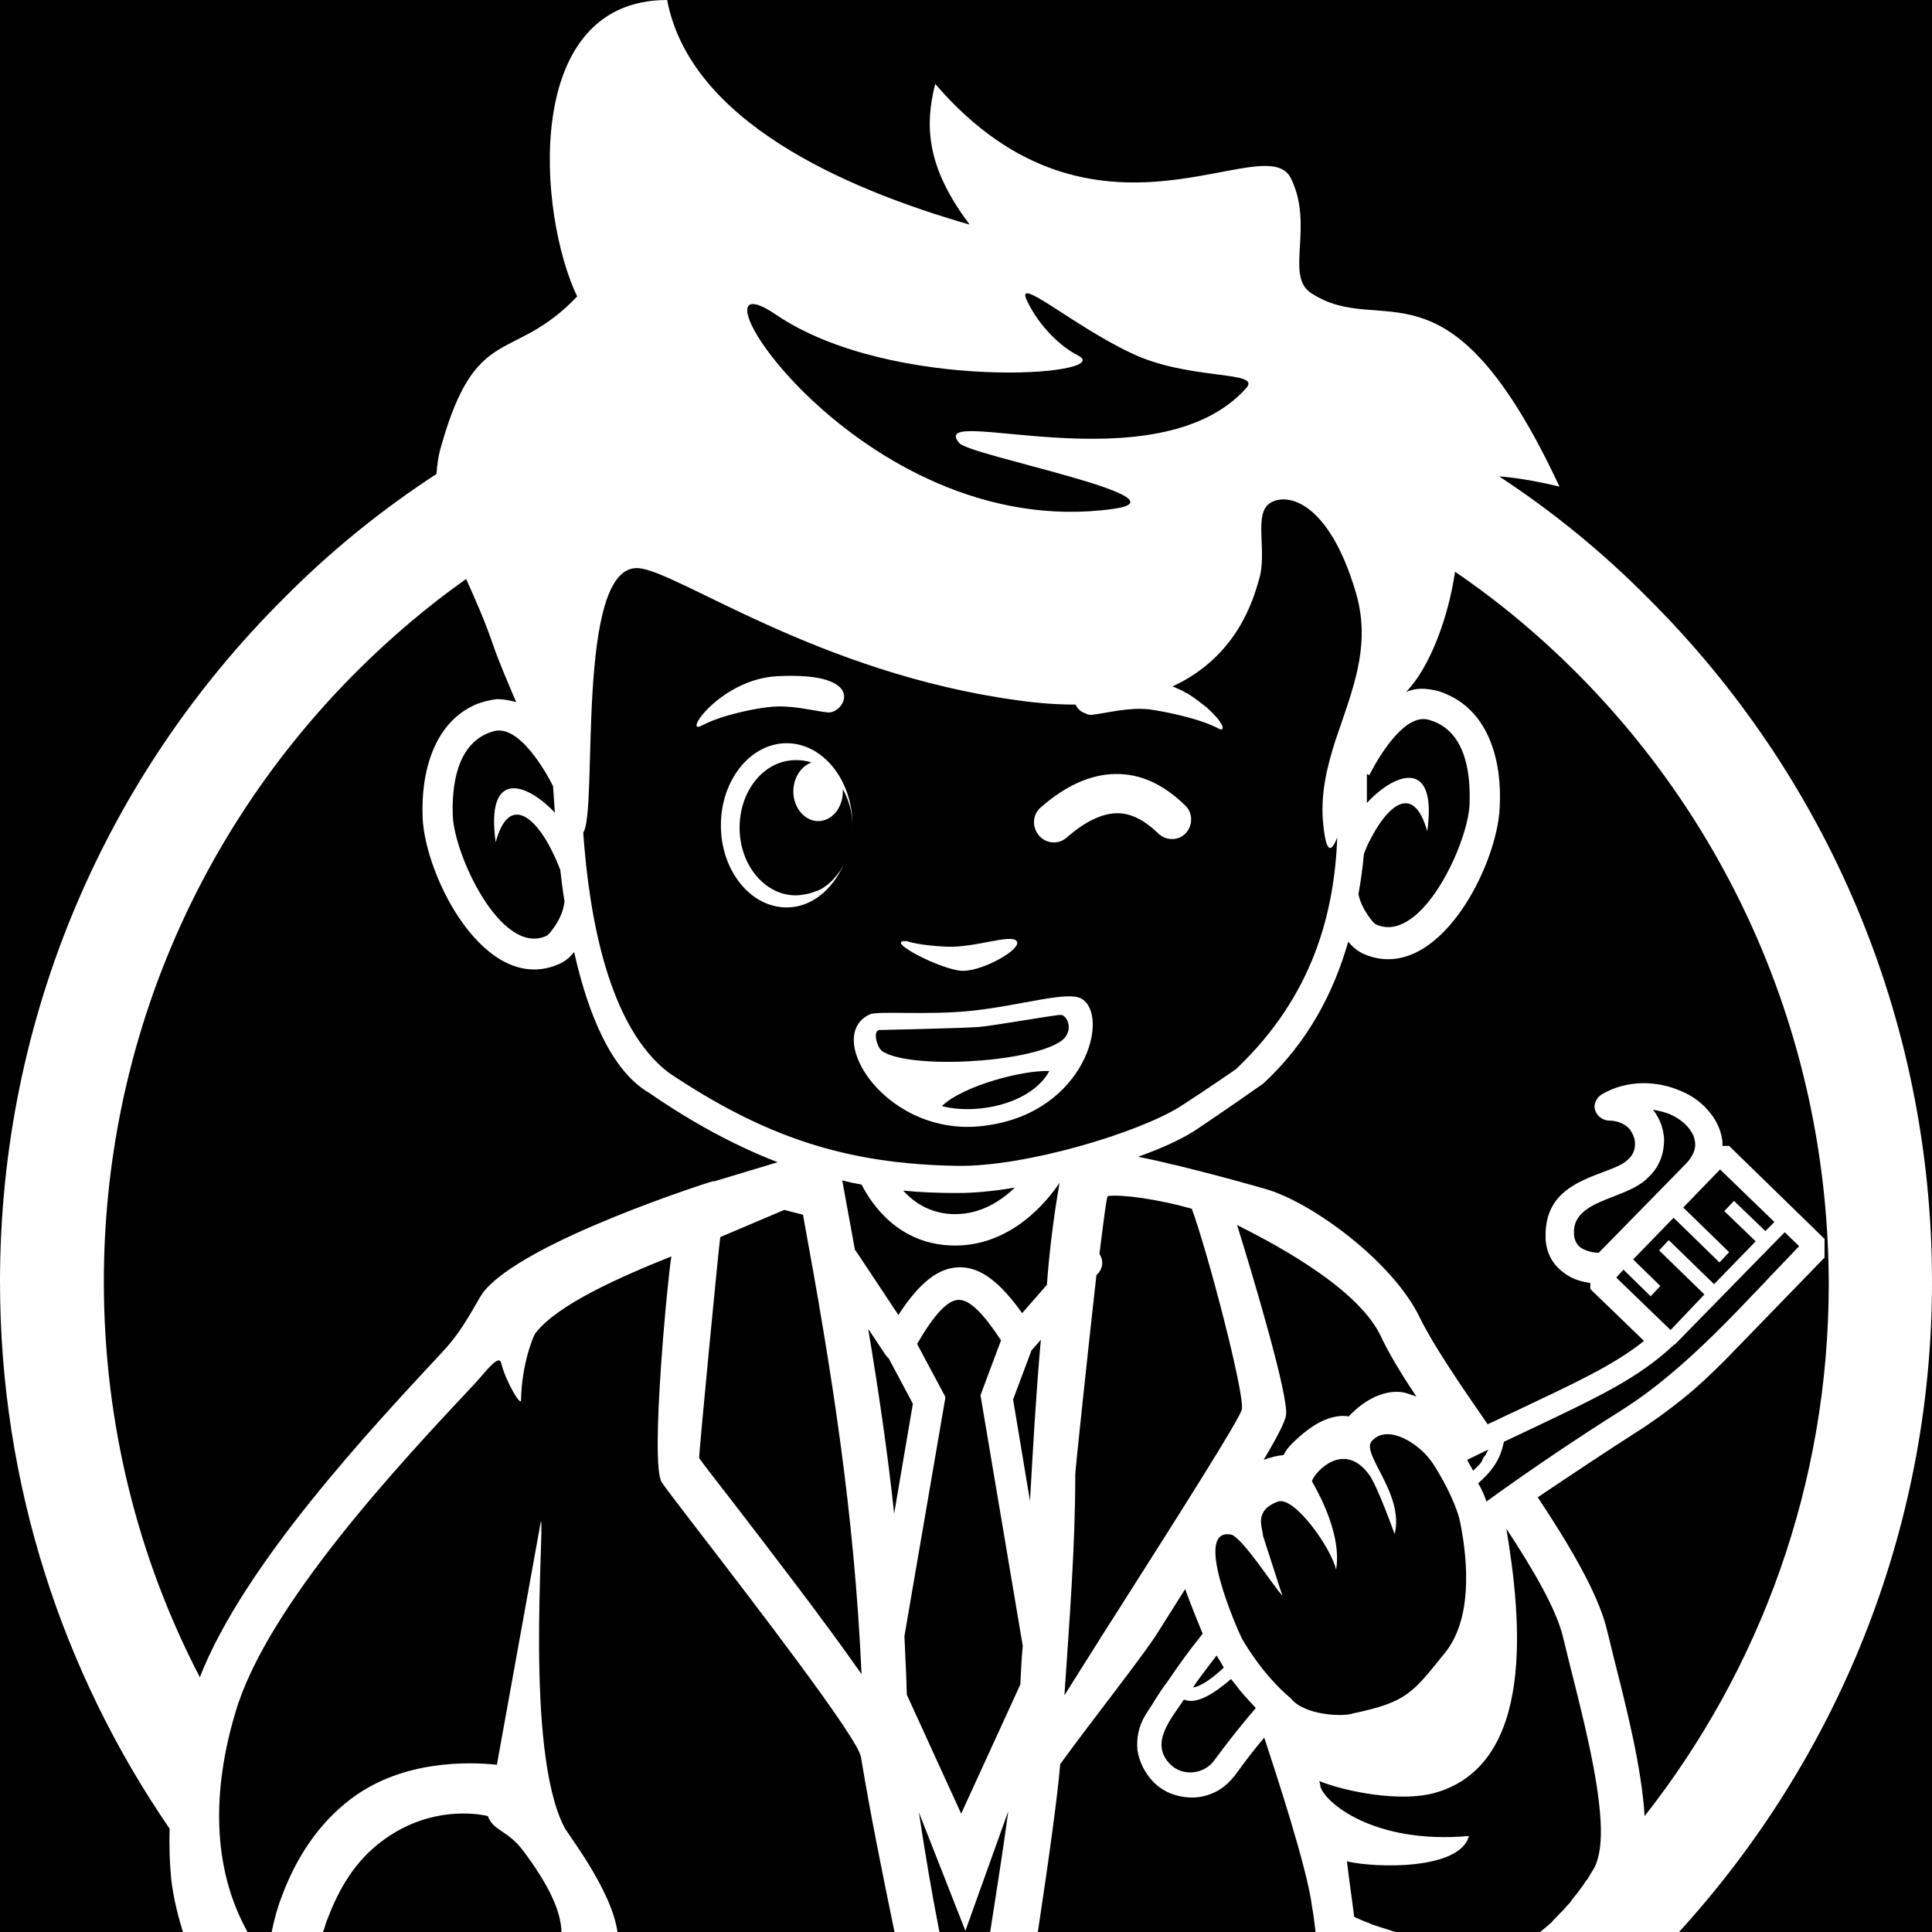
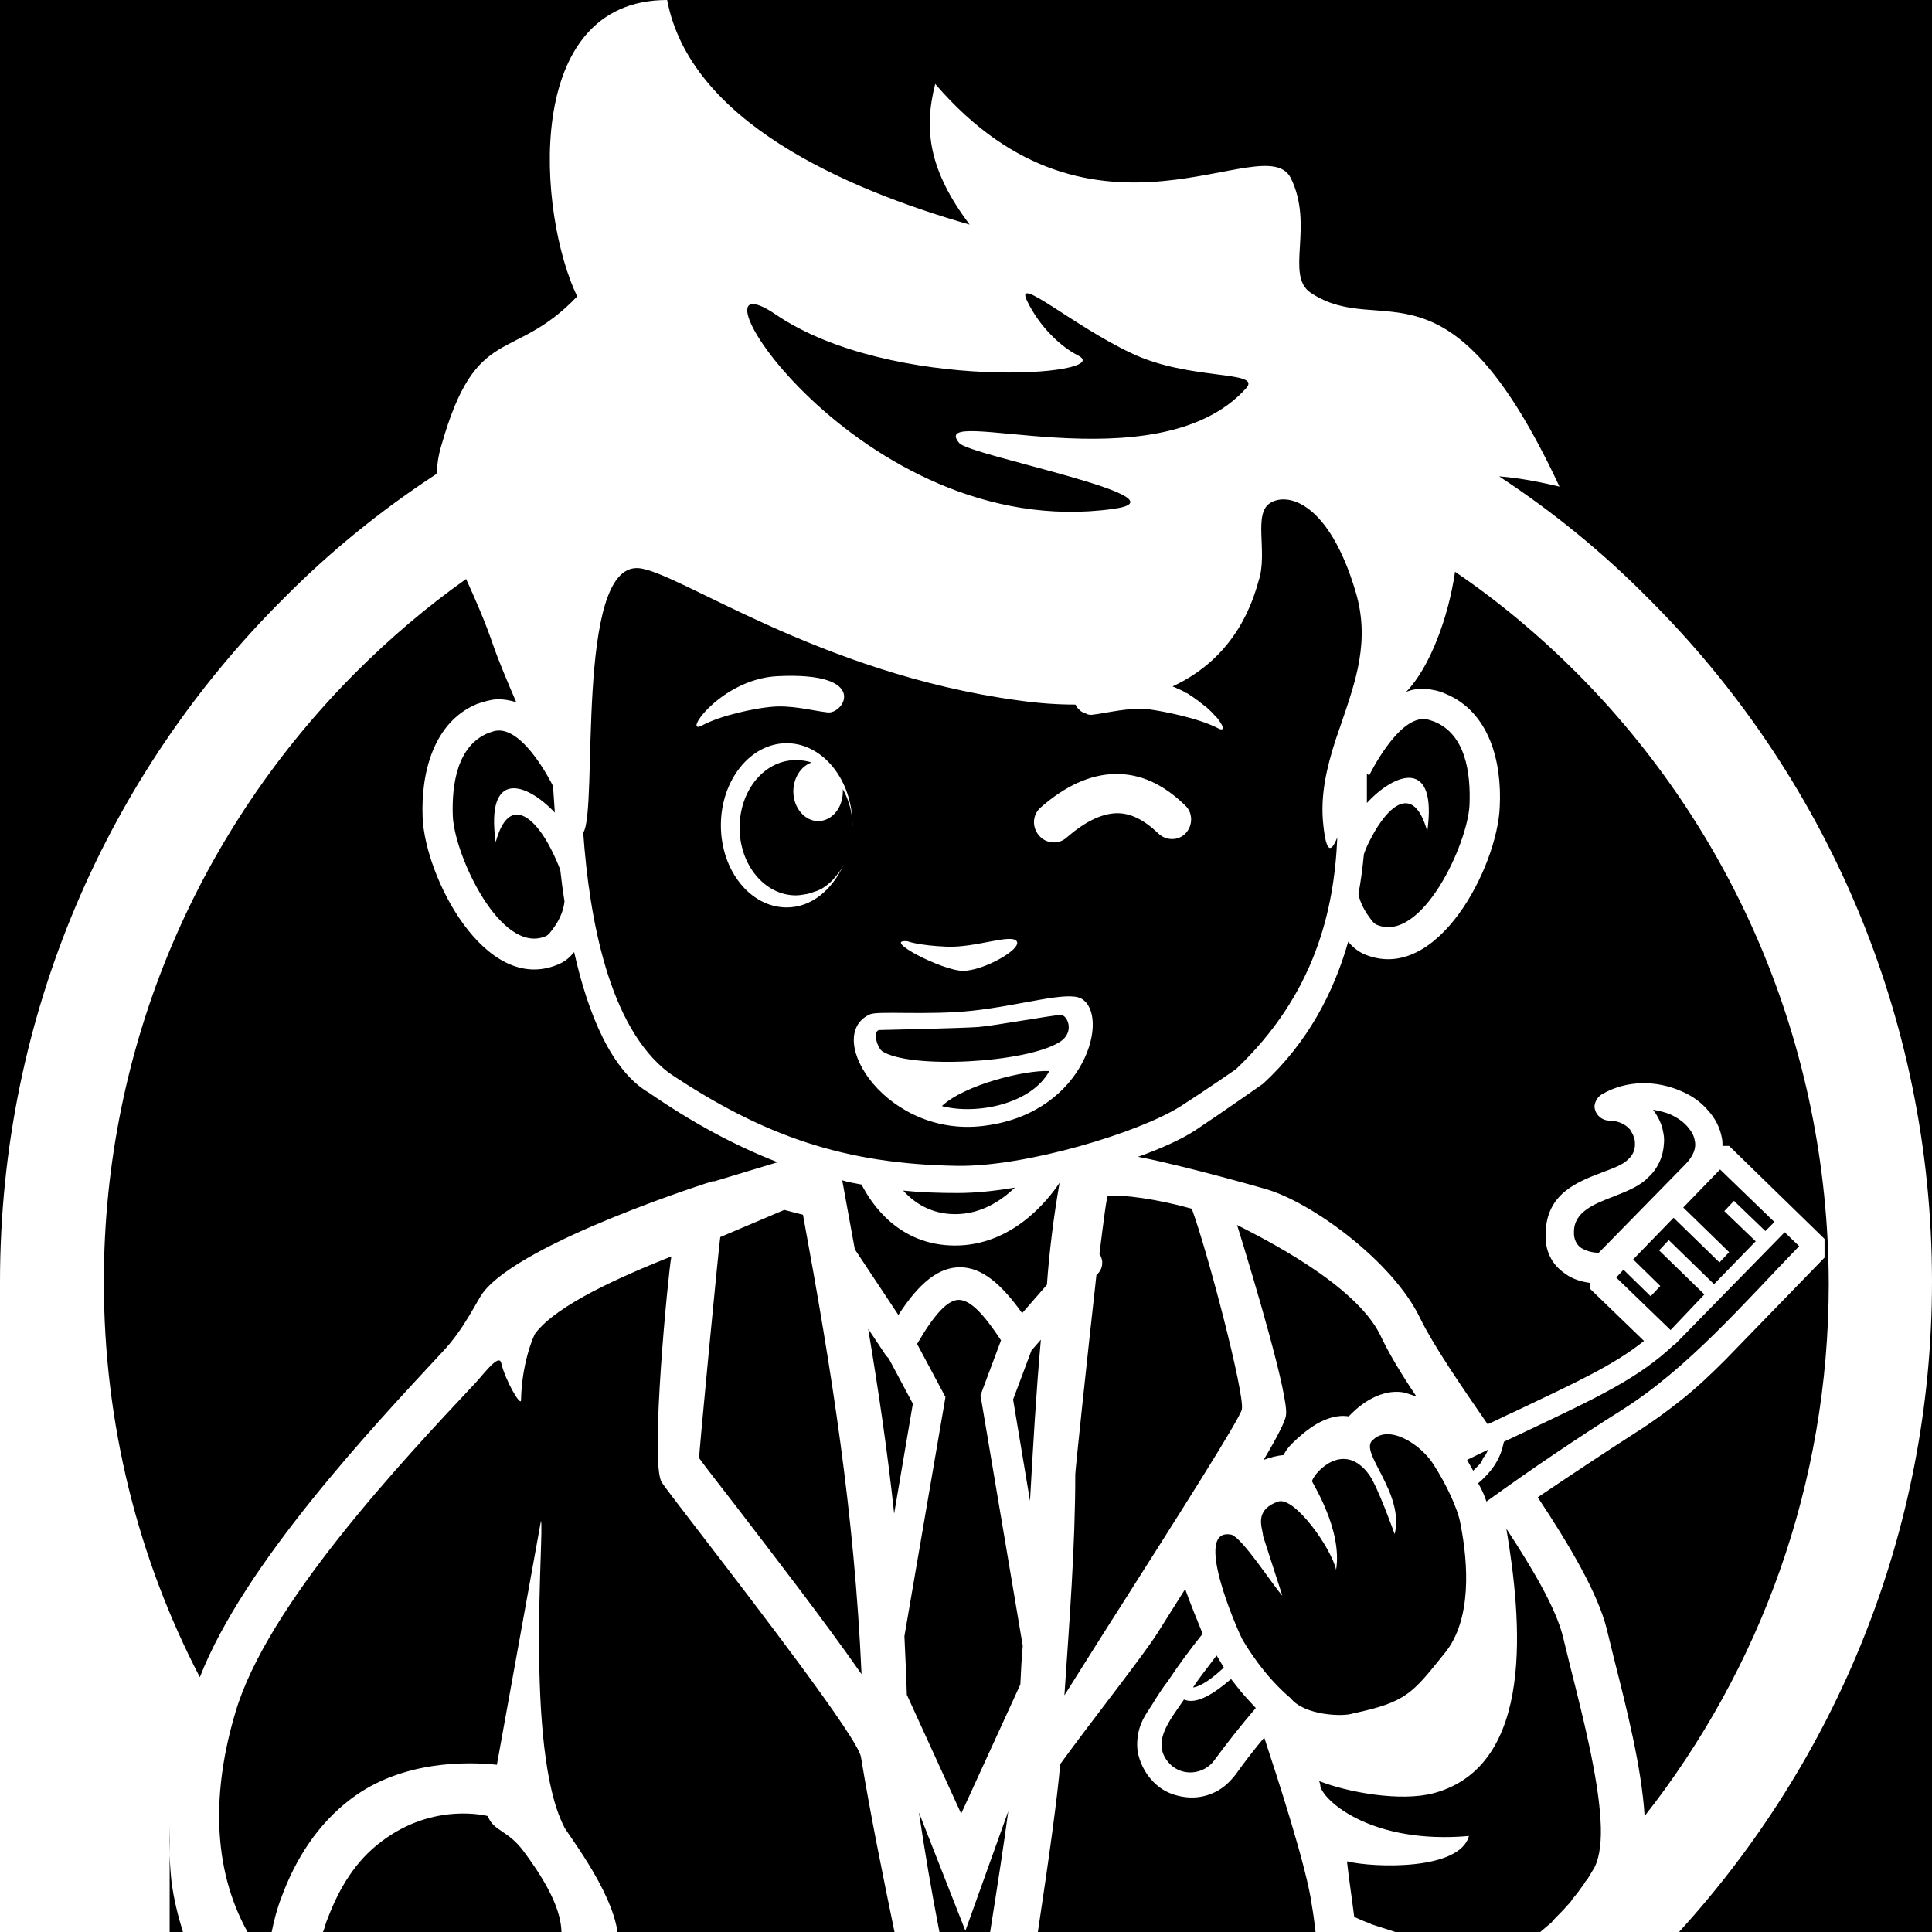
<svg xmlns="http://www.w3.org/2000/svg" width="32" height="32" viewBox="0 0 32 32">
-   <path d="M24.62 24.87c0.76-0.55 1.52-1.06 2.25-1.52 1.09-0.69 2.01-1.76 2.93-2.71l-0.24-0.23 -1.82 1.86h-0.01c-0.59 0.56-1.28 0.88-2.46 1.44l-0.36 0.17 -0.01 0.04c-0.06 0.28-0.22 0.48-0.42 0.65 0 0 0.01 0.01 0.01 0.01C24.55 24.68 24.59 24.78 24.62 24.87zM24.57 24.14l0.02-0.02 0.02-0.03 0.04-0.08 -0.35 0.17c0.03 0.06 0.07 0.12 0.1 0.18l0.01-0.01 0.1-0.1 0.03-0.04L24.57 24.14zM26.1 11.13c-0.61-0.61-1.28-1.17-2-1.66 -0.11 0.76-0.42 1.59-0.81 1.99 0.1-0.04 0.21-0.06 0.32-0.05 0.11 0.01 0.22 0.03 0.33 0.08 0.73 0.3 0.94 1.13 0.9 1.88 -0.04 0.98-1.03 2.93-2.23 2.44 -0.1-0.04-0.19-0.11-0.26-0.19 -0.01-0.01-0.01-0.02-0.02-0.02 -0.24 0.84-0.67 1.67-1.41 2.35 0 0-0.64 0.45-1.12 0.77 -0.23 0.15-0.56 0.3-0.95 0.44 0.82 0.16 2.1 0.53 2.1 0.53 0.76 0.21 2.12 1.2 2.57 2.14 0.22 0.45 0.65 1.08 1.12 1.76 0.16-0.07 0.31-0.15 0.47-0.22 1.01-0.48 1.62-0.76 2.12-1.16l-0.89-0.86 0-0.1c-0.14-0.02-0.29-0.06-0.41-0.15 -0.18-0.12-0.31-0.3-0.33-0.57 0-0.04 0-0.07 0-0.1v-0.01c0.02-0.65 0.51-0.84 0.96-1.01 0.16-0.06 0.32-0.12 0.4-0.2l0.01-0.01c0.07-0.06 0.11-0.15 0.11-0.24 0-0.04 0-0.09-0.02-0.13 -0.01-0.04-0.04-0.08-0.06-0.12l-0.01-0.01c-0.07-0.08-0.19-0.14-0.35-0.14 -0.13-0.01-0.23-0.12-0.23-0.24 0.01-0.09 0.06-0.16 0.13-0.2 0.42-0.24 0.91-0.22 1.3-0.05 0.17 0.07 0.33 0.18 0.44 0.31 0.13 0.14 0.21 0.3 0.24 0.47 0.01 0.04 0.01 0.09 0.01 0.13l0.11 0 1.58 1.54 0 0.31 -1.64 1.69c-0.23 0.23-0.46 0.45-0.71 0.65 -0.25 0.2-0.51 0.39-0.78 0.56 -0.53 0.34-1.07 0.7-1.62 1.07 0.53 0.8 0.99 1.58 1.14 2.17l0.12 0.49c0.21 0.83 0.46 1.81 0.51 2.62 1.91-2.43 3.05-5.49 3.05-8.82C30.28 17.28 28.68 13.71 26.1 11.13zM19.61 28.15c-0.22 0.33-0.57 0.72-0.23 1.07 0.21 0.21 0.56 0.17 0.73-0.06 0.22-0.3 0.45-0.59 0.69-0.87 -0.09-0.1-0.18-0.19-0.26-0.29 -0.05-0.06-0.1-0.13-0.15-0.19 -0.29 0.25-0.56 0.41-0.75 0.35L19.61 28.15zM22.71 13.88c-0.05 0.09-0.09 0.18-0.12 0.27 -0.02 0.22-0.05 0.44-0.09 0.66 0.03 0.15 0.11 0.3 0.24 0.46 0.02 0.02 0.04 0.04 0.07 0.05 0.74 0.3 1.5-1.34 1.53-1.99 0.02-0.52-0.06-1.17-0.59-1.38 -0.06-0.02-0.11-0.04-0.16-0.04 -0.45-0.02-0.91 0.93-0.91 0.93l-0.04-0.02c0 0.16 0 0.32 0 0.48 0.47-0.51 1.17-0.75 1 0.47C23.41 12.95 22.98 13.36 22.71 13.88zM27.26 19.54c-0.15 0.13-0.34 0.2-0.54 0.28 -0.31 0.12-0.65 0.25-0.65 0.58v0.05c0.01 0.11 0.06 0.18 0.12 0.22 0.08 0.05 0.19 0.08 0.29 0.08l1.43-1.46c0.14-0.14 0.19-0.28 0.16-0.4 -0.01-0.08-0.06-0.16-0.12-0.23 -0.07-0.08-0.17-0.15-0.28-0.2 -0.09-0.04-0.19-0.06-0.29-0.08 0.06 0.08 0.11 0.17 0.14 0.26 0.03 0.1 0.05 0.2 0.04 0.3 -0.01 0.21-0.1 0.42-0.27 0.57L27.26 19.54zM28.23 21.44l-0.75-0.73 0.16-0.17 0.75 0.73 0.69-0.71 -0.52-0.5 0.16-0.17 0.52 0.5 0.15-0.15 -0.9-0.87 -0.61 0.63 0.76 0.74 -0.16 0.17 -0.76-0.74 -0.67 0.69 0.45 0.44 -0.16 0.17 -0.45-0.44 -0.12 0.13 0.9 0.87L28.23 21.44zM7.72 9.59c-0.65 0.46-1.26 0.98-1.82 1.54 -2.58 2.58-4.18 6.15-4.18 10.1 0 2.36 0.57 4.59 1.59 6.55 0.73-1.87 2.83-4.11 4.02-5.39 0.36-0.38 0.56-0.83 0.67-0.98 0.65-0.85 3.81-1.85 3.82-1.85l0 0.01 1.06-0.32c-0.72-0.28-1.42-0.66-2.13-1.15 -0.62-0.36-1.01-1.3-1.24-2.33 -0.01 0.01-0.01 0.01-0.02 0.02 -0.07 0.09-0.16 0.15-0.26 0.19 -1.2 0.49-2.19-1.46-2.23-2.44 -0.03-0.74 0.18-1.58 0.9-1.88 0.11-0.04 0.23-0.07 0.33-0.08 0.11 0 0.22 0.02 0.32 0.05 -0.15-0.35-0.29-0.68-0.38-0.94C8.03 10.28 7.87 9.92 7.72 9.59zM11.58 25.37c-0.33-0.43-0.57-0.74-0.62-0.82 -0.2-0.31 0.11-3.49 0.16-3.74 -0.85 0.34-1.89 0.8-2.25 1.27 -0.04 0.05-0.23 0.52-0.24 1.11 0 0.12-0.26-0.32-0.33-0.62 -0.04-0.15-0.29 0.19-0.42 0.33 -1.24 1.32-3.46 3.69-3.98 5.46C3.52 29.63 3.5 30.92 4.1 32h0.4c0.04-0.2 0.09-0.39 0.16-0.57 0.23-0.63 0.6-1.22 1.16-1.64 0.85-0.64 1.94-0.61 2.41-0.56l0.73-4.04c0.06 0.14-0.27 3.78 0.38 5.06 0 0.05 0.8 1.04 0.89 1.77h4.59c-0.2-0.97-0.4-1.95-0.56-2.92C14.21 28.79 12.51 26.58 11.58 25.37zM9.19 13.46c-0.01-0.15-0.02-0.3-0.03-0.44 0 0 0 0 0 0 -0.03-0.06-0.47-0.94-0.91-0.92 -0.05 0-0.1 0.02-0.16 0.04 -0.52 0.21-0.61 0.86-0.59 1.38 0.03 0.65 0.79 2.29 1.53 1.99 0.03-0.01 0.05-0.03 0.07-0.05 0.15-0.18 0.23-0.35 0.25-0.53 -0.03-0.18-0.05-0.35-0.07-0.52 -0.04-0.11-0.09-0.22-0.15-0.34 -0.26-0.52-0.7-0.93-0.92-0.12C8.04 12.73 8.72 12.96 9.19 13.46zM9.66 13.79c0.1 1.41 0.42 3.22 1.42 3.98 1.57 1.05 2.91 1.51 4.77 1.54 1.13 0.02 3.02-0.55 3.71-0.99 0.39-0.25 0.91-0.61 0.91-0.61 1.31-1.24 1.63-2.64 1.68-3.84 -0.1 0.25-0.18 0.27-0.23-0.19 -0.06-0.51 0.06-0.98 0.2-1.42l0.1-0.29c0.23-0.68 0.48-1.36 0.23-2.18 -0.44-1.47-1.12-1.64-1.41-1.46s-0.04 0.81-0.19 1.28c-0.09 0.31-0.35 1.26-1.43 1.76 0.01 0 0.02 0.01 0.03 0.01 0.06 0.03 0.12 0.05 0.17 0.08 0.01 0.01 0.02 0.02 0.04 0.02 0.06 0.04 0.11 0.07 0.16 0.11 0.02 0.01 0.03 0.02 0.04 0.03 0.05 0.04 0.09 0.07 0.13 0.1 0 0 0.01 0.01 0.01 0.01 0.04 0.04 0.08 0.07 0.11 0.11 0.01 0.01 0.02 0.02 0.03 0.03 0.03 0.03 0.05 0.06 0.07 0.09 0 0.01 0.01 0.01 0.01 0.02 0.02 0.02 0.02 0.04 0.03 0.06 0 0 0 0.01 0 0.01 0 0.02 0 0.03-0.01 0.03 0 0-0.01 0-0.01 0 -0.01 0-0.03 0-0.06-0.02 -0.33-0.17-0.91-0.28-1.13-0.31 -0.35-0.04-0.69 0.06-0.96 0.09 -0.02 0-0.04 0-0.07-0.01 -0.01 0-0.01 0-0.02-0.01 -0.02-0.01-0.03-0.01-0.05-0.02 -0.01 0-0.01-0.01-0.02-0.01 -0.02-0.01-0.04-0.03-0.06-0.05 0 0-0.01-0.01-0.01-0.01 -0.01-0.02-0.02-0.03-0.03-0.05 0 0-0.01-0.01-0.01-0.01 -0.29 0-0.6-0.02-0.95-0.07 -3.31-0.45-5.65-2.15-6.29-2.19C9.52 9.35 9.91 13.44 9.66 13.79zM17.23 13.38c0.42-0.37 0.83-0.55 1.23-0.56 0.43-0.01 0.81 0.17 1.17 0.52 0.13 0.12 0.13 0.33 0.01 0.46s-0.33 0.13-0.46 0c-0.23-0.22-0.46-0.34-0.7-0.33 -0.24 0.01-0.51 0.14-0.81 0.4 -0.13 0.12-0.34 0.11-0.46-0.03C17.09 13.7 17.1 13.5 17.23 13.38zM15.03 15.59c0 0 0.18 0.07 0.65 0.09 0.48 0.02 1.07-0.22 1.16-0.09 0.09 0.13-0.55 0.49-0.89 0.49C15.61 16.08 14.59 15.55 15.03 15.59zM14.41 16.8c0.14-0.06 0.96 0.02 1.7-0.06 0.82-0.09 1.57-0.33 1.8-0.2 0.48 0.27 0.08 1.87-1.56 2.1C14.7 18.89 13.61 17.16 14.41 16.8zM14.12 13.68c0-0.22-0.06-0.43-0.16-0.61 0 0.01 0 0.03 0 0.04 0 0.27-0.18 0.49-0.41 0.49 -0.22 0-0.41-0.22-0.41-0.49 0-0.23 0.13-0.42 0.3-0.48 -0.08-0.03-0.17-0.04-0.26-0.04 -0.52 0-0.93 0.5-0.93 1.12 0 0.62 0.42 1.12 0.93 1.12 0.06 0 0.11-0.01 0.17-0.02 0.02 0 0.03-0.01 0.05-0.01 0.04-0.01 0.08-0.03 0.12-0.04 0.02-0.01 0.03-0.01 0.05-0.02 0.05-0.02 0.1-0.06 0.14-0.09 0.01 0 0.01-0.01 0.01-0.01 0.04-0.03 0.08-0.07 0.11-0.11 0.01-0.01 0.03-0.03 0.04-0.05 0.03-0.03 0.05-0.06 0.07-0.1 0.01-0.02 0.02-0.03 0.03-0.05 -0.19 0.41-0.53 0.7-0.94 0.7 -0.6 0-1.09-0.61-1.09-1.36 0-0.75 0.49-1.36 1.09-1.36 0.6 0 1.09 0.61 1.09 1.36C14.13 13.67 14.12 13.67 14.12 13.68zM12.87 11.2c1.55-0.08 1.11 0.63 0.84 0.6 -0.27-0.03-0.61-0.13-0.96-0.09 -0.22 0.02-0.8 0.13-1.13 0.31C11.3 12.18 11.94 11.25 12.87 11.2zM20.15 27.42c-0.14 0.19-0.28 0.36-0.39 0.53 0.14-0.02 0.33-0.16 0.51-0.33C20.22 27.53 20.18 27.47 20.15 27.42zM8.08 30.08c0 0-0.89-0.24-1.76 0.42 -0.43 0.32-0.7 0.77-0.89 1.27C5.39 31.86 5.38 31.93 5.35 32h3.95c-0.01-0.36-0.22-0.79-0.63-1.34C8.41 30.31 8.17 30.33 8.08 30.08zM17.55 17.26c0.26-0.16 0.13-0.45 0.02-0.45 -0.11 0-1.11 0.18-1.36 0.2 -0.25 0.02-1.62 0.05-1.62 0.05 -0.15-0.02-0.07 0.28 0.02 0.35C15.06 17.71 16.99 17.61 17.55 17.26zM17.38 17.74c-0.41-0.02-1.41 0.23-1.78 0.58C16.17 18.47 17.08 18.29 17.38 17.74zM12.85 5.21c-1.69-1.15 1.37 3.8 5.58 3.22 1.34-0.18-2.36-0.88-2.54-1.09 -0.58-0.68 3.27 0.74 4.75-0.91 0.27-0.3-0.94-0.12-1.9-0.58 -0.96-0.45-1.94-1.31-1.73-0.87 0.21 0.44 0.57 0.77 0.85 0.91C18.5 6.22 14.76 6.51 12.85 5.21zM21.38 28.13c0.22 0.28 0.86 0.31 1.03 0.25 0.89-0.19 0.98-0.33 1.52-1 0.45-0.55 0.39-1.48 0.26-2.14 -0.04-0.24-0.23-0.65-0.45-0.99s-0.74-0.66-1-0.4c-0.25 0.19 0.53 0.87 0.36 1.56 -0.03-0.08-0.28-0.78-0.42-0.98 -0.41-0.57-0.89-0.07-0.95 0.1 -0.01 0.01 0.51 0.8 0.4 1.47 -0.08-0.36-0.69-1.22-0.96-1.13 -0.42 0.15-0.25 0.45-0.25 0.57l0.32 0.99c-0.17-0.19-0.65-0.94-0.84-1.01 -0.66-0.14 0.09 1.56 0.17 1.72C20.65 27.28 20.94 27.76 21.38 28.13zM32 32V21.23c0 4.15-1.6 7.93-4.19 10.77H32zM25.78 31.75c0.06-0.06 0.12-0.12 0.18-0.19 0.03-0.03 0.06-0.06 0.08-0.1 0.05-0.06 0.1-0.12 0.14-0.18 0.02-0.03 0.05-0.06 0.07-0.1 0.01-0.02 0.03-0.04 0.04-0.05 0.04-0.07 0.08-0.13 0.12-0.2 0.09-0.18 0.12-0.45 0.1-0.78 -0.04-0.72-0.29-1.71-0.5-2.54l-0.12-0.49c-0.11-0.46-0.48-1.1-0.94-1.8 0.25 1.49 0.49 3.92-1.2 4.38 -0.56 0.15-1.45-0.02-1.9-0.2 0.01 0.03 0.02 0.06 0.02 0.09 0.07 0.26 0.88 0.96 2.46 0.82 -0.15 0.57-1.56 0.53-2.02 0.42 0.03 0.27 0.08 0.6 0.12 0.92 0.07 0.03 0.15 0.07 0.24 0.1 0.02 0.01 0.03 0.01 0.04 0.02 0.09 0.03 0.18 0.06 0.28 0.09 0.02 0.01 0.04 0.01 0.06 0.02 0.03 0.01 0.06 0.02 0.09 0.03h2.36c0.07-0.06 0.13-0.11 0.2-0.17C25.73 31.8 25.76 31.77 25.78 31.75zM20.94 28.78c-0.17 0.2-0.33 0.41-0.48 0.62 -0.08 0.1-0.17 0.19-0.29 0.26 -0.11 0.06-0.23 0.1-0.36 0.11 -0.13 0.01-0.26-0.01-0.38-0.05 -0.12-0.04-0.23-0.11-0.32-0.2 -0.15-0.15-0.24-0.34-0.27-0.53 -0.02-0.2 0.02-0.4 0.13-0.58 0.04-0.07 0.1-0.15 0.17-0.27 0.06-0.09 0.12-0.19 0.2-0.29 0.18-0.27 0.37-0.53 0.58-0.79 -0.09-0.22-0.2-0.49-0.29-0.74l-0.46 0.73c-0.24 0.38-1.08 1.44-1.61 2.17 -0.04 0.51-0.19 1.59-0.37 2.78h4.6c-0.02-0.17-0.04-0.32-0.06-0.43C21.65 30.94 21.14 29.39 20.94 28.78zM11.05 0c0.38 2 2.92 3.12 5.01 3.72 -0.66-0.88-0.77-1.55-0.57-2.33 2.64 3.07 5.46 0.7 5.89 1.56 0.39 0.79-0.1 1.61 0.33 1.9 1.19 0.79 2.26-0.77 4.12 3.21 -0.25-0.06-0.62-0.14-1-0.17 0.9 0.59 1.73 1.27 2.48 2.03C30.21 12.81 32 16.81 32 21.23V0H11.05zM15.99 31.98l-0.77-1.96c0.1 0.66 0.21 1.32 0.34 1.98h0.84c0.12-0.76 0.23-1.47 0.3-2L15.99 31.98zM0 21.23c0-4.42 1.79-8.42 4.69-11.31C5.46 9.14 6.31 8.45 7.23 7.85c0.01-0.15 0.03-0.31 0.08-0.47 0.58-2.05 1.18-1.35 2.25-2.47C8.91 3.56 8.63 0 11.05 0H0V21.23zM3.03 32c-0.08-0.26-0.15-0.53-0.19-0.84 -0.03-0.28-0.04-0.59-0.03-0.92 0 0.02 0 0.03 0 0.05C1.04 27.71 0 24.59 0 21.23V32H3.03zM17.55 19.59c-0.2 0.3-0.79 1.04-1.73 1.04 -0.94 0-1.39-0.7-1.55-1.01 -0.11-0.02-0.22-0.04-0.32-0.07 0.07 0.39 0.14 0.77 0.21 1.15 0 0 0 0.01 0.01 0.01l0.71 1.07c0.35-0.54 0.67-0.79 1.02-0.79 0.36 0 0.68 0.27 1.03 0.76l0.41-0.47C17.38 20.73 17.45 20.16 17.55 19.59zM17.1 22.35c-0.01 0.01-0.02 0.02-0.02 0.03l-0.3 0.8 0.28 1.68c0.05-0.89 0.1-1.78 0.18-2.67L17.1 22.35zM14.66 22.43l-0.28-0.42c0.17 1.02 0.32 2.03 0.43 3.06l0.31-1.82 -0.4-0.75C14.7 22.48 14.67 22.45 14.66 22.43zM16.9 27.9c0.01-0.21 0.02-0.43 0.04-0.64l-0.7-4.15 0.34-0.91c-0.29-0.44-0.51-0.67-0.7-0.67 -0.18 0-0.4 0.23-0.69 0.73l0.47 0.88 -0.68 3.96c0.01 0.22 0.02 0.44 0.03 0.66l0.01 0.31 0.9 1.97L16.9 27.9zM18.16 21.12c-0.15 1.34-0.35 3.23-0.35 3.3 0 1.2-0.1 2.47-0.18 3.66 0.26-0.41 0.57-0.91 0.91-1.44 0.94-1.48 2.01-3.16 2.03-3.3 0.04-0.28-0.56-2.58-0.83-3.32 -0.57-0.16-1.16-0.24-1.39-0.21 -0.02 0-0.07 0.4-0.14 0.96 0.07 0.1 0.06 0.23-0.02 0.32L18.16 21.12zM21.26 24.1c0.03-0.06 0.07-0.12 0.13-0.18 0.12-0.12 0.26-0.24 0.41-0.33 0.17-0.1 0.36-0.16 0.54-0.13 0.1-0.11 0.46-0.46 0.89-0.4 0.06 0.01 0.14 0.04 0.23 0.07 -0.25-0.37-0.46-0.72-0.6-1.02 -0.42-0.85-1.96-1.61-2.37-1.82 0.28 0.9 0.86 2.85 0.81 3.15 -0.01 0.1-0.15 0.37-0.37 0.74C21.04 24.14 21.15 24.11 21.26 24.1zM16.81 19.67c-0.35 0.06-0.67 0.09-0.95 0.09 -0.31 0-0.61-0.01-0.9-0.04 0.17 0.19 0.45 0.39 0.86 0.39C16.25 20.11 16.58 19.89 16.81 19.67zM12.99 20.04l-1.06 0.45c-0.02 0.1-0.36 3.64-0.35 3.66 0.04 0.06 0.27 0.36 0.59 0.77 0.59 0.77 1.48 1.92 2.1 2.81 -0.12-2.67-0.49-5-0.97-7.61L12.99 20.04z" />
+   <path d="M24.62 24.87c0.76-0.55 1.52-1.06 2.25-1.52 1.09-0.69 2.01-1.76 2.93-2.71l-0.24-0.23 -1.82 1.86h-0.01c-0.59 0.56-1.28 0.88-2.46 1.44l-0.36 0.17 -0.01 0.04c-0.06 0.28-0.22 0.48-0.42 0.65 0 0 0.01 0.01 0.01 0.01C24.55 24.68 24.59 24.78 24.62 24.87zM24.57 24.14l0.02-0.02 0.02-0.03 0.04-0.08 -0.35 0.17c0.03 0.06 0.07 0.12 0.1 0.18l0.01-0.01 0.1-0.1 0.03-0.04L24.57 24.14zM26.1 11.13c-0.61-0.61-1.28-1.17-2-1.66 -0.11 0.76-0.42 1.59-0.81 1.99 0.1-0.04 0.21-0.06 0.32-0.05 0.11 0.01 0.22 0.03 0.33 0.08 0.73 0.3 0.94 1.13 0.9 1.88 -0.04 0.98-1.03 2.93-2.23 2.44 -0.1-0.04-0.19-0.11-0.26-0.19 -0.01-0.01-0.01-0.02-0.02-0.02 -0.24 0.84-0.67 1.67-1.41 2.35 0 0-0.64 0.45-1.12 0.77 -0.23 0.15-0.56 0.3-0.95 0.44 0.82 0.16 2.1 0.53 2.1 0.53 0.76 0.21 2.12 1.2 2.57 2.14 0.22 0.45 0.65 1.08 1.12 1.76 0.16-0.07 0.31-0.15 0.47-0.22 1.01-0.48 1.62-0.76 2.12-1.16l-0.89-0.86 0-0.1c-0.14-0.02-0.29-0.06-0.41-0.15 -0.18-0.12-0.31-0.3-0.33-0.57 0-0.04 0-0.07 0-0.1v-0.01c0.02-0.65 0.51-0.84 0.96-1.01 0.16-0.06 0.32-0.12 0.4-0.2l0.01-0.01c0.07-0.06 0.11-0.15 0.11-0.24 0-0.04 0-0.09-0.02-0.13 -0.01-0.04-0.04-0.08-0.06-0.12l-0.01-0.01c-0.07-0.08-0.19-0.14-0.35-0.14 -0.13-0.01-0.23-0.12-0.23-0.24 0.01-0.09 0.06-0.16 0.13-0.2 0.42-0.24 0.91-0.22 1.3-0.05 0.17 0.07 0.33 0.18 0.44 0.31 0.13 0.14 0.21 0.3 0.24 0.47 0.01 0.04 0.01 0.09 0.01 0.13l0.11 0 1.58 1.54 0 0.31 -1.64 1.69c-0.23 0.23-0.46 0.45-0.71 0.65 -0.25 0.2-0.51 0.39-0.78 0.56 -0.53 0.34-1.07 0.7-1.62 1.07 0.53 0.8 0.99 1.58 1.14 2.17l0.12 0.49c0.21 0.83 0.46 1.81 0.51 2.62 1.91-2.43 3.05-5.49 3.05-8.82C30.28 17.28 28.68 13.71 26.1 11.13zM19.61 28.15c-0.22 0.33-0.57 0.72-0.23 1.07 0.21 0.21 0.56 0.17 0.73-0.06 0.22-0.3 0.45-0.59 0.69-0.87 -0.09-0.1-0.18-0.19-0.26-0.29 -0.05-0.06-0.1-0.13-0.15-0.19 -0.29 0.25-0.56 0.41-0.75 0.35L19.61 28.15zM22.71 13.88c-0.05 0.09-0.09 0.18-0.12 0.27 -0.02 0.22-0.05 0.44-0.09 0.66 0.03 0.15 0.11 0.3 0.24 0.46 0.02 0.02 0.04 0.04 0.07 0.05 0.74 0.3 1.5-1.34 1.53-1.99 0.02-0.52-0.06-1.17-0.59-1.38 -0.06-0.02-0.11-0.04-0.16-0.04 -0.45-0.02-0.91 0.93-0.91 0.93l-0.04-0.02c0 0.16 0 0.32 0 0.48 0.47-0.51 1.17-0.75 1 0.47C23.41 12.95 22.98 13.36 22.71 13.88zM27.26 19.54c-0.15 0.13-0.34 0.2-0.54 0.28 -0.31 0.12-0.65 0.25-0.65 0.58v0.05c0.01 0.11 0.06 0.18 0.12 0.22 0.08 0.05 0.19 0.08 0.29 0.08l1.43-1.46c0.14-0.14 0.19-0.28 0.16-0.4 -0.01-0.08-0.06-0.16-0.12-0.23 -0.07-0.08-0.17-0.15-0.28-0.2 -0.09-0.04-0.19-0.06-0.29-0.08 0.06 0.08 0.11 0.17 0.14 0.26 0.03 0.1 0.05 0.2 0.04 0.3 -0.01 0.21-0.1 0.42-0.27 0.57L27.26 19.54zM28.23 21.44l-0.75-0.73 0.16-0.17 0.75 0.73 0.69-0.71 -0.52-0.5 0.16-0.17 0.52 0.5 0.15-0.15 -0.9-0.87 -0.61 0.63 0.76 0.74 -0.16 0.17 -0.76-0.74 -0.67 0.69 0.45 0.44 -0.16 0.17 -0.45-0.44 -0.12 0.13 0.9 0.87L28.23 21.44zM7.72 9.59c-0.65 0.46-1.26 0.98-1.82 1.54 -2.58 2.58-4.18 6.15-4.18 10.1 0 2.36 0.57 4.59 1.59 6.55 0.73-1.87 2.83-4.11 4.02-5.39 0.36-0.38 0.56-0.83 0.67-0.98 0.65-0.85 3.81-1.85 3.82-1.85l0 0.01 1.06-0.32c-0.72-0.28-1.42-0.66-2.13-1.15 -0.62-0.36-1.01-1.3-1.24-2.33 -0.01 0.01-0.01 0.01-0.02 0.02 -0.07 0.09-0.16 0.15-0.26 0.19 -1.2 0.49-2.19-1.46-2.23-2.44 -0.03-0.74 0.18-1.58 0.9-1.88 0.11-0.04 0.23-0.07 0.33-0.08 0.11 0 0.22 0.02 0.32 0.05 -0.15-0.35-0.29-0.68-0.38-0.94C8.03 10.28 7.87 9.92 7.72 9.59zM11.58 25.37c-0.33-0.43-0.57-0.74-0.62-0.82 -0.2-0.31 0.11-3.49 0.16-3.74 -0.85 0.34-1.89 0.8-2.25 1.27 -0.04 0.05-0.23 0.52-0.24 1.11 0 0.12-0.26-0.32-0.33-0.62 -0.04-0.15-0.29 0.19-0.42 0.33 -1.24 1.32-3.46 3.69-3.98 5.46C3.52 29.63 3.5 30.92 4.1 32h0.4c0.04-0.2 0.09-0.39 0.16-0.57 0.23-0.63 0.6-1.22 1.16-1.64 0.85-0.64 1.94-0.61 2.41-0.56l0.73-4.04c0.06 0.14-0.27 3.78 0.38 5.06 0 0.05 0.8 1.04 0.89 1.77h4.59c-0.2-0.97-0.4-1.95-0.56-2.92C14.21 28.79 12.51 26.58 11.58 25.37zM9.19 13.46c-0.01-0.15-0.02-0.3-0.03-0.44 0 0 0 0 0 0 -0.03-0.06-0.47-0.94-0.91-0.92 -0.05 0-0.1 0.02-0.16 0.04 -0.52 0.21-0.61 0.86-0.59 1.38 0.03 0.65 0.79 2.29 1.53 1.99 0.03-0.01 0.05-0.03 0.07-0.05 0.15-0.18 0.23-0.35 0.25-0.53 -0.03-0.18-0.05-0.35-0.07-0.52 -0.04-0.11-0.09-0.22-0.15-0.34 -0.26-0.52-0.7-0.93-0.92-0.12C8.04 12.73 8.72 12.96 9.19 13.46zM9.66 13.79c0.1 1.41 0.42 3.22 1.42 3.98 1.57 1.05 2.91 1.51 4.77 1.54 1.13 0.02 3.02-0.55 3.71-0.99 0.39-0.25 0.91-0.61 0.91-0.61 1.31-1.24 1.63-2.64 1.68-3.84 -0.1 0.25-0.18 0.27-0.23-0.19 -0.06-0.51 0.06-0.98 0.2-1.42l0.1-0.29c0.23-0.68 0.48-1.36 0.23-2.18 -0.44-1.47-1.12-1.64-1.41-1.46s-0.04 0.81-0.19 1.28c-0.09 0.31-0.35 1.26-1.43 1.76 0.01 0 0.02 0.01 0.03 0.01 0.06 0.03 0.12 0.05 0.17 0.08 0.01 0.01 0.02 0.02 0.04 0.02 0.06 0.04 0.11 0.07 0.16 0.11 0.02 0.01 0.03 0.02 0.04 0.03 0.05 0.04 0.09 0.07 0.13 0.1 0 0 0.01 0.01 0.01 0.01 0.04 0.04 0.08 0.07 0.11 0.11 0.01 0.01 0.02 0.02 0.03 0.03 0.03 0.03 0.05 0.06 0.07 0.09 0 0.01 0.01 0.01 0.01 0.02 0.02 0.02 0.02 0.04 0.03 0.06 0 0 0 0.01 0 0.01 0 0.02 0 0.03-0.01 0.03 0 0-0.01 0-0.01 0 -0.01 0-0.03 0-0.06-0.02 -0.33-0.17-0.91-0.28-1.13-0.31 -0.35-0.04-0.69 0.06-0.96 0.09 -0.02 0-0.04 0-0.07-0.01 -0.01 0-0.01 0-0.02-0.01 -0.02-0.01-0.03-0.01-0.05-0.02 -0.01 0-0.01-0.01-0.02-0.01 -0.02-0.01-0.04-0.03-0.06-0.05 0 0-0.01-0.01-0.01-0.01 -0.01-0.02-0.02-0.03-0.03-0.05 0 0-0.01-0.01-0.01-0.01 -0.29 0-0.6-0.02-0.95-0.07 -3.31-0.45-5.65-2.15-6.29-2.19C9.52 9.35 9.91 13.44 9.66 13.79zM17.23 13.38c0.42-0.37 0.83-0.55 1.23-0.56 0.43-0.01 0.81 0.17 1.17 0.52 0.13 0.12 0.13 0.33 0.01 0.46s-0.33 0.13-0.46 0c-0.23-0.22-0.46-0.34-0.7-0.33 -0.24 0.01-0.51 0.14-0.81 0.4 -0.13 0.12-0.34 0.11-0.46-0.03C17.09 13.7 17.1 13.5 17.23 13.38zM15.03 15.59c0 0 0.18 0.07 0.65 0.09 0.48 0.02 1.07-0.22 1.16-0.09 0.09 0.13-0.55 0.49-0.89 0.49C15.61 16.08 14.59 15.55 15.03 15.59zM14.41 16.8c0.14-0.06 0.96 0.02 1.7-0.06 0.82-0.09 1.57-0.33 1.8-0.2 0.48 0.27 0.08 1.87-1.56 2.1C14.7 18.89 13.61 17.16 14.41 16.8zM14.12 13.68c0-0.22-0.06-0.43-0.16-0.61 0 0.01 0 0.03 0 0.04 0 0.27-0.18 0.49-0.41 0.49 -0.22 0-0.41-0.22-0.41-0.49 0-0.23 0.13-0.42 0.3-0.48 -0.08-0.03-0.17-0.04-0.26-0.04 -0.52 0-0.93 0.5-0.93 1.12 0 0.62 0.42 1.12 0.93 1.12 0.06 0 0.11-0.01 0.17-0.02 0.02 0 0.03-0.01 0.05-0.01 0.04-0.01 0.08-0.03 0.12-0.04 0.02-0.01 0.03-0.01 0.05-0.02 0.05-0.02 0.1-0.06 0.14-0.09 0.01 0 0.01-0.01 0.01-0.01 0.04-0.03 0.08-0.07 0.11-0.11 0.01-0.01 0.03-0.03 0.04-0.05 0.03-0.03 0.05-0.06 0.07-0.1 0.01-0.02 0.02-0.03 0.03-0.05 -0.19 0.41-0.53 0.7-0.94 0.7 -0.6 0-1.09-0.61-1.09-1.36 0-0.75 0.49-1.36 1.09-1.36 0.6 0 1.09 0.61 1.09 1.36C14.13 13.67 14.12 13.67 14.12 13.68zM12.87 11.2c1.55-0.08 1.11 0.63 0.84 0.6 -0.27-0.03-0.61-0.13-0.96-0.09 -0.22 0.02-0.8 0.13-1.13 0.31C11.3 12.18 11.94 11.25 12.87 11.2zM20.15 27.42c-0.14 0.19-0.28 0.36-0.39 0.53 0.14-0.02 0.33-0.16 0.51-0.33C20.22 27.53 20.18 27.47 20.15 27.42zM8.08 30.08c0 0-0.89-0.24-1.76 0.42 -0.43 0.32-0.7 0.77-0.89 1.27C5.39 31.86 5.38 31.93 5.35 32h3.95c-0.01-0.36-0.22-0.79-0.63-1.34C8.41 30.31 8.17 30.33 8.08 30.08zM17.55 17.26c0.26-0.16 0.13-0.45 0.02-0.45 -0.11 0-1.11 0.18-1.36 0.2 -0.25 0.02-1.62 0.05-1.62 0.05 -0.15-0.02-0.07 0.28 0.02 0.35C15.06 17.71 16.99 17.61 17.55 17.26zM17.38 17.74c-0.41-0.02-1.41 0.23-1.78 0.58C16.17 18.47 17.08 18.29 17.38 17.74zM12.85 5.21c-1.69-1.15 1.37 3.8 5.58 3.22 1.34-0.18-2.36-0.88-2.54-1.09 -0.58-0.68 3.27 0.74 4.75-0.91 0.27-0.3-0.94-0.12-1.9-0.58 -0.96-0.45-1.94-1.31-1.73-0.87 0.21 0.44 0.57 0.77 0.85 0.91C18.5 6.22 14.76 6.51 12.85 5.21zM21.38 28.13c0.22 0.28 0.86 0.31 1.03 0.25 0.89-0.19 0.98-0.33 1.52-1 0.45-0.55 0.39-1.48 0.26-2.14 -0.04-0.24-0.23-0.65-0.45-0.99s-0.74-0.66-1-0.4c-0.25 0.19 0.53 0.87 0.36 1.56 -0.03-0.08-0.28-0.78-0.42-0.98 -0.41-0.57-0.89-0.07-0.95 0.1 -0.01 0.01 0.51 0.8 0.4 1.47 -0.08-0.36-0.69-1.22-0.96-1.13 -0.42 0.15-0.25 0.45-0.25 0.57l0.32 0.99c-0.17-0.19-0.65-0.94-0.84-1.01 -0.66-0.14 0.09 1.56 0.17 1.72C20.65 27.28 20.94 27.76 21.38 28.13zM32 32V21.23c0 4.15-1.6 7.93-4.19 10.77H32zM25.78 31.75c0.06-0.06 0.12-0.12 0.18-0.19 0.03-0.03 0.06-0.06 0.08-0.1 0.05-0.06 0.1-0.12 0.14-0.18 0.02-0.03 0.05-0.06 0.07-0.1 0.01-0.02 0.03-0.04 0.04-0.05 0.04-0.07 0.08-0.13 0.12-0.2 0.09-0.18 0.12-0.45 0.1-0.78 -0.04-0.72-0.29-1.71-0.5-2.54l-0.12-0.49c-0.11-0.46-0.48-1.1-0.94-1.8 0.25 1.49 0.49 3.92-1.2 4.38 -0.56 0.15-1.45-0.02-1.9-0.2 0.01 0.03 0.02 0.06 0.02 0.09 0.07 0.26 0.88 0.96 2.46 0.82 -0.15 0.57-1.56 0.53-2.02 0.42 0.03 0.27 0.08 0.6 0.12 0.92 0.07 0.03 0.15 0.07 0.24 0.1 0.02 0.01 0.03 0.01 0.04 0.02 0.09 0.03 0.18 0.06 0.28 0.09 0.02 0.01 0.04 0.01 0.06 0.02 0.03 0.01 0.06 0.02 0.09 0.03h2.36c0.07-0.06 0.13-0.11 0.2-0.17C25.73 31.8 25.76 31.77 25.78 31.75zM20.94 28.78c-0.17 0.2-0.33 0.41-0.48 0.62 -0.08 0.1-0.17 0.19-0.29 0.26 -0.11 0.06-0.23 0.1-0.36 0.11 -0.13 0.01-0.26-0.01-0.38-0.05 -0.12-0.04-0.23-0.11-0.32-0.2 -0.15-0.15-0.24-0.34-0.27-0.53 -0.02-0.2 0.02-0.4 0.13-0.58 0.04-0.07 0.1-0.15 0.17-0.27 0.06-0.09 0.12-0.19 0.2-0.29 0.18-0.27 0.37-0.53 0.58-0.79 -0.09-0.22-0.2-0.49-0.29-0.74l-0.46 0.73c-0.24 0.38-1.08 1.44-1.61 2.17 -0.04 0.51-0.19 1.59-0.37 2.78h4.6c-0.02-0.17-0.04-0.32-0.06-0.43C21.65 30.94 21.14 29.39 20.94 28.78zM11.05 0c0.38 2 2.92 3.12 5.01 3.72 -0.66-0.88-0.77-1.55-0.57-2.33 2.64 3.07 5.46 0.7 5.89 1.56 0.39 0.79-0.1 1.61 0.33 1.9 1.19 0.79 2.26-0.77 4.12 3.21 -0.25-0.06-0.62-0.14-1-0.17 0.9 0.59 1.73 1.27 2.48 2.03C30.21 12.81 32 16.81 32 21.23V0H11.05zM15.99 31.98l-0.77-1.96c0.1 0.66 0.21 1.32 0.34 1.98h0.84c0.12-0.76 0.23-1.47 0.3-2L15.99 31.98zM0 21.23c0-4.42 1.79-8.42 4.69-11.31C5.46 9.14 6.31 8.45 7.23 7.85c0.01-0.15 0.03-0.31 0.08-0.47 0.58-2.05 1.18-1.35 2.25-2.47C8.91 3.56 8.63 0 11.05 0H0V21.23zM3.03 32c-0.08-0.26-0.15-0.53-0.19-0.84 -0.03-0.28-0.04-0.59-0.03-0.92 0 0.02 0 0.03 0 0.05V32H3.03zM17.55 19.59c-0.2 0.3-0.79 1.04-1.73 1.04 -0.94 0-1.39-0.7-1.55-1.01 -0.11-0.02-0.22-0.04-0.32-0.07 0.07 0.39 0.14 0.77 0.21 1.15 0 0 0 0.01 0.01 0.01l0.71 1.07c0.35-0.54 0.67-0.79 1.02-0.79 0.36 0 0.68 0.27 1.03 0.76l0.41-0.47C17.38 20.73 17.45 20.16 17.55 19.59zM17.1 22.35c-0.01 0.01-0.02 0.02-0.02 0.03l-0.3 0.8 0.28 1.68c0.05-0.89 0.1-1.78 0.18-2.67L17.1 22.35zM14.66 22.43l-0.28-0.42c0.17 1.02 0.32 2.03 0.43 3.06l0.31-1.82 -0.4-0.75C14.7 22.48 14.67 22.45 14.66 22.43zM16.9 27.9c0.01-0.21 0.02-0.43 0.04-0.64l-0.7-4.15 0.34-0.91c-0.29-0.44-0.51-0.67-0.7-0.67 -0.18 0-0.4 0.23-0.69 0.73l0.47 0.88 -0.68 3.96c0.01 0.22 0.02 0.44 0.03 0.66l0.01 0.31 0.9 1.97L16.9 27.9zM18.16 21.12c-0.15 1.34-0.35 3.23-0.35 3.3 0 1.2-0.1 2.47-0.18 3.66 0.26-0.41 0.57-0.91 0.91-1.44 0.94-1.48 2.01-3.16 2.03-3.3 0.04-0.28-0.56-2.58-0.83-3.32 -0.57-0.16-1.16-0.24-1.39-0.21 -0.02 0-0.07 0.4-0.14 0.96 0.07 0.1 0.06 0.23-0.02 0.32L18.16 21.12zM21.26 24.1c0.03-0.06 0.07-0.12 0.13-0.18 0.12-0.12 0.26-0.24 0.41-0.33 0.17-0.1 0.36-0.16 0.54-0.13 0.1-0.11 0.46-0.46 0.89-0.4 0.06 0.01 0.14 0.04 0.23 0.07 -0.25-0.37-0.46-0.72-0.6-1.02 -0.42-0.85-1.96-1.61-2.37-1.82 0.28 0.9 0.86 2.85 0.81 3.15 -0.01 0.1-0.15 0.37-0.37 0.74C21.04 24.14 21.15 24.11 21.26 24.1zM16.81 19.67c-0.35 0.06-0.67 0.09-0.95 0.09 -0.31 0-0.61-0.01-0.9-0.04 0.17 0.19 0.45 0.39 0.86 0.39C16.25 20.11 16.58 19.89 16.81 19.67zM12.99 20.04l-1.06 0.45c-0.02 0.1-0.36 3.64-0.35 3.66 0.04 0.06 0.27 0.36 0.59 0.77 0.59 0.77 1.48 1.92 2.1 2.81 -0.12-2.67-0.49-5-0.97-7.61L12.99 20.04z" />
</svg>